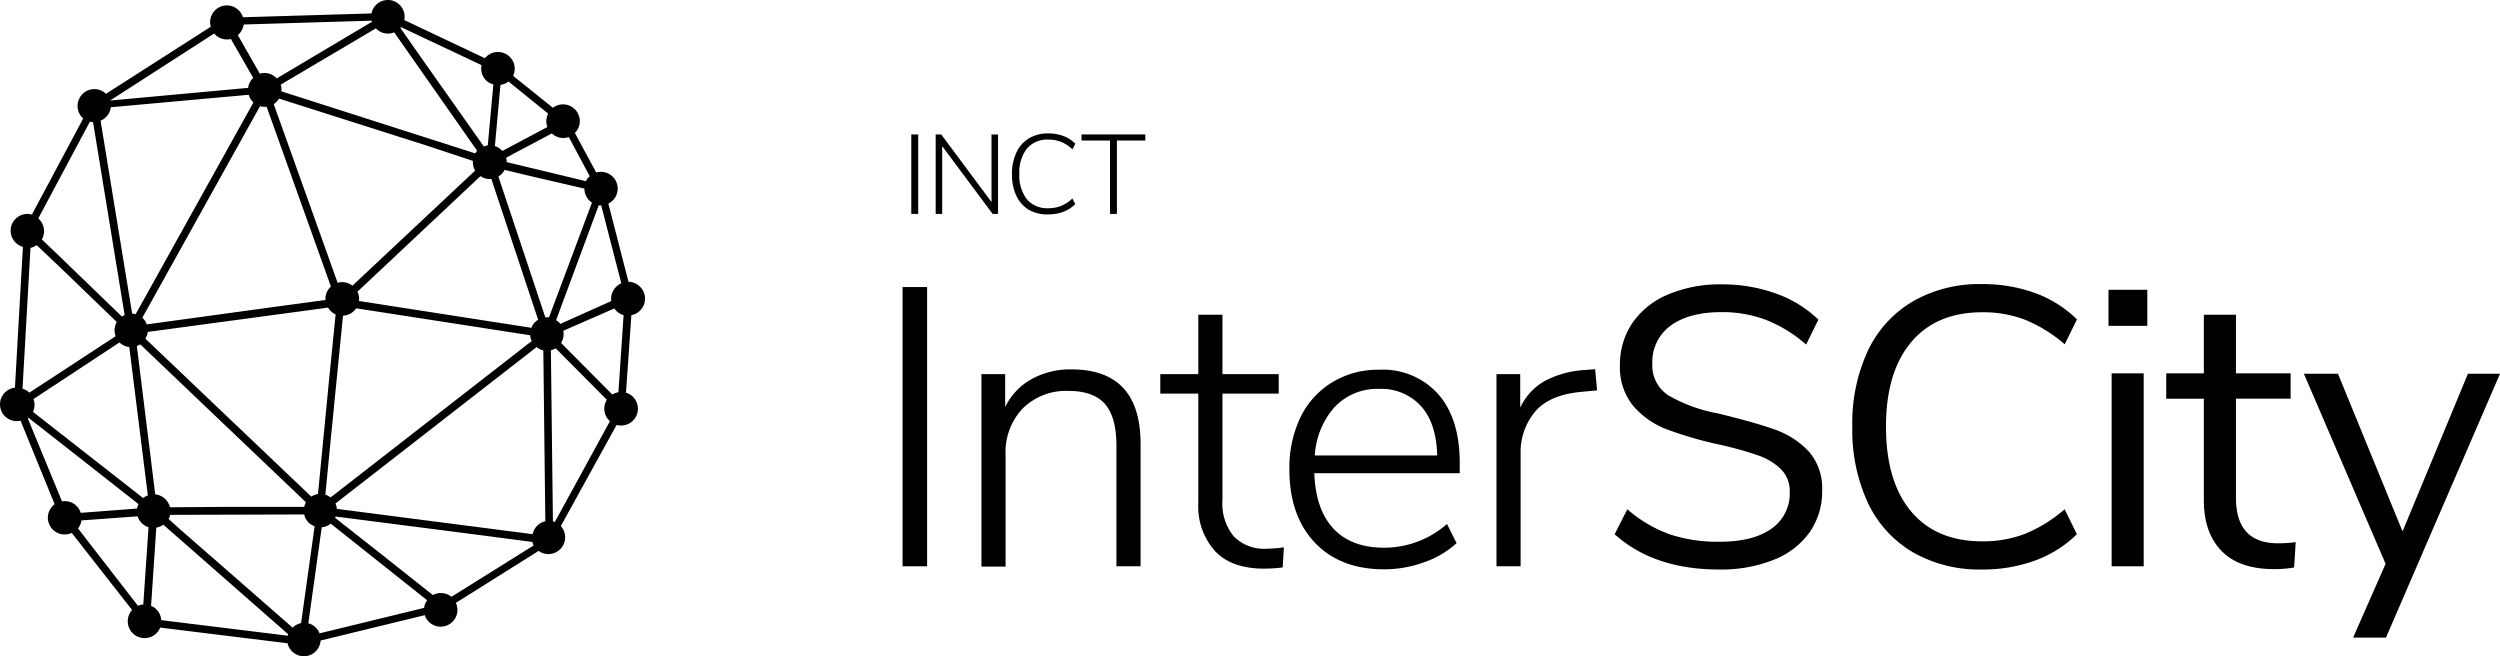
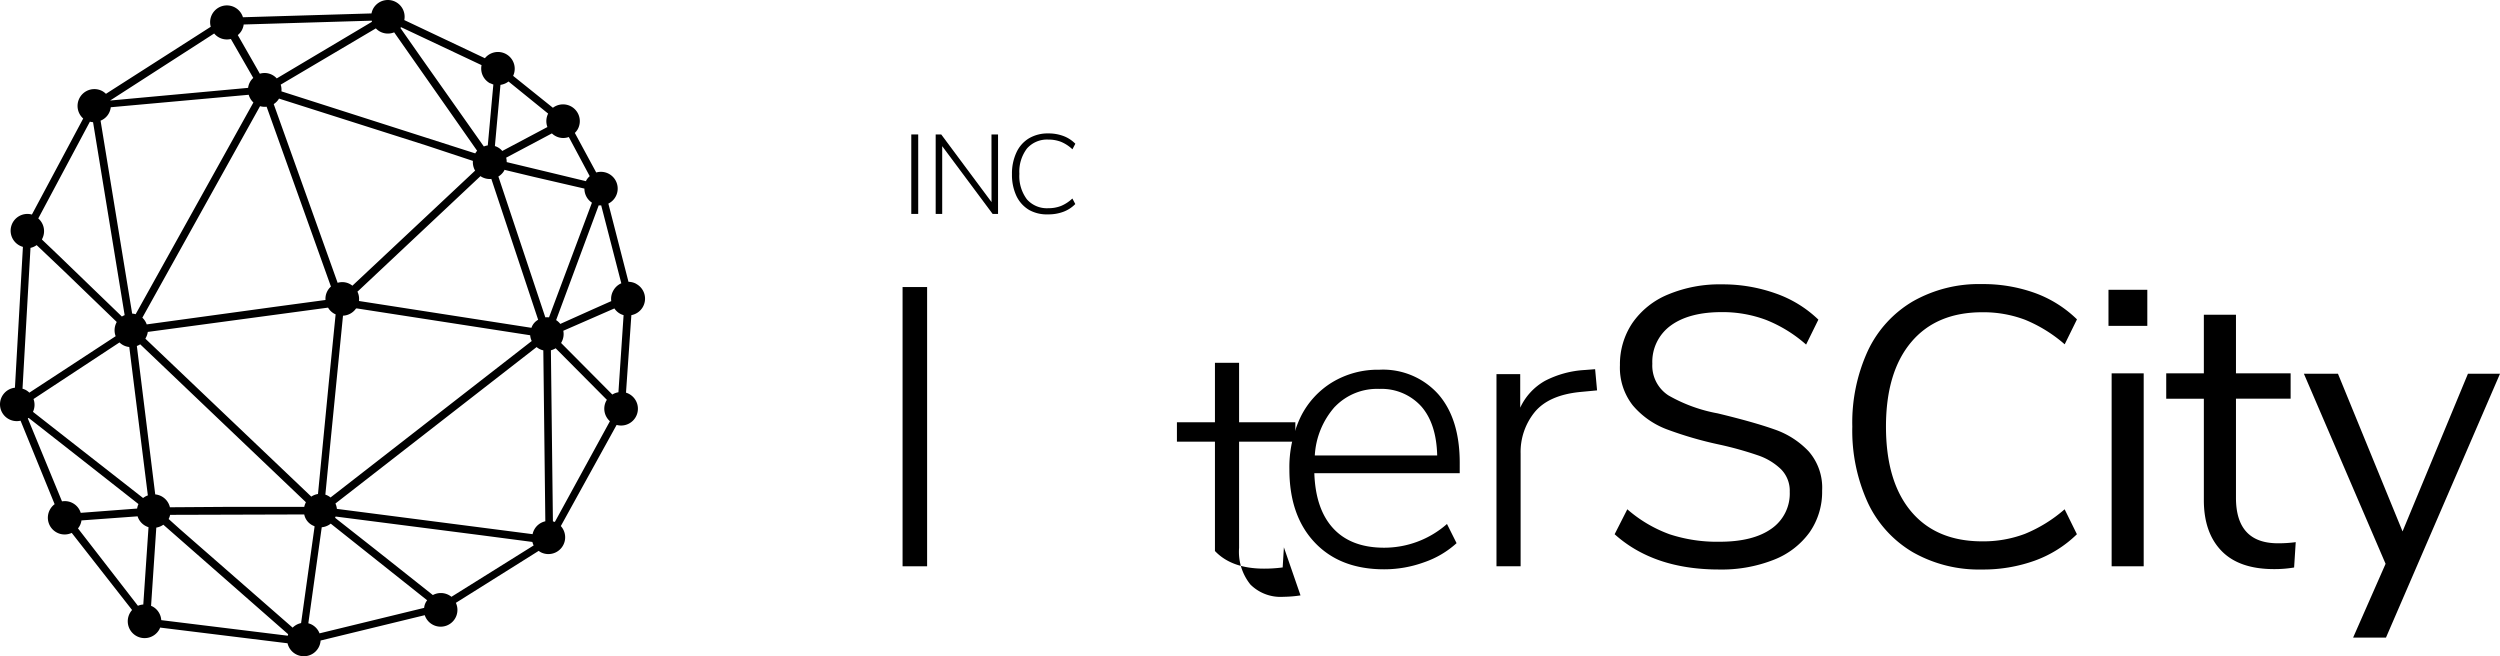
<svg xmlns="http://www.w3.org/2000/svg" xmlns:ns1="http://sodipodi.sourceforge.net/DTD/sodipodi-0.dtd" xmlns:ns2="http://www.inkscape.org/namespaces/inkscape" viewBox="0 0 372.786 97.856" version="1.1" id="svg40" ns1:docname="interscity.svg" ns2:version="0.92.1 r15371" width="98.633mm" height="25.891mm">
  <ns1:namedview pagecolor="#000000" bordercolor="#666666" borderopacity="1" objecttolerance="10" gridtolerance="10" guidetolerance="10" ns2:pageopacity="0" ns2:pageshadow="2" ns2:window-width="1615" ns2:window-height="1026" id="namedview42" showgrid="false" ns2:zoom="1.314942" ns2:cx="133.73829" ns2:cy="-30.281703" ns2:window-x="65" ns2:window-y="24" ns2:window-maximized="1" ns2:current-layer="svg40" showguides="true" ns2:guide-bbox="true" units="mm" fit-margin-top="0" fit-margin-left="0" fit-margin-right="0" fit-margin-bottom="0" />
  <defs id="defs4">
    <style id="style2">.cls-1{fill:#fff;}</style>
  </defs>
  <title id="title6">Ativo 4</title>
  <g id="g4538" style="fill:#000000;fill-opacity:1">
    <path ns2:connector-curvature="0" style="fill:#000000;fill-opacity:1" id="path8" d="m 94.866,42.322 a 2.48,2.48 0 0 0 -1.15,-0.3 l -3,-11.66 a 2.5,2.5 0 0 0 -1.81,-4.64 l -3.19,-5.9 a 2.48,2.48 0 0 0 0.43,-0.55 2.5,2.5 0 0 0 -3.7,-3.2 l -5.93,-4.76 a 2.5,2.5 0 0 0 -4.21,-2.63 l -12.02,-5.69 a 2.5,2.5 0 0 0 -4.64,-1.7 2.48,2.48 0 0 0 -0.25,0.71 l -19.17,0.57 a 2.503,2.503 0 0 0 -4.8,1.42 l -15.63,10 a 2.48,2.48 0 0 0 -0.54,-0.41 2.51,2.51 0 0 0 -2.85,4.09 l -7.65,14.32 a 2.501,2.501 0 0 0 -1.34,4.82 l -1.19,21 a 2.5,2.5 0 1 0 0.84,4.92 l 5.08,12.45 a 2.48,2.48 0 0 0 -0.7,0.81 2.5,2.5 0 0 0 3.25,3.47 l 9,11.5 a 2.51,2.51 0 1 0 4.08,2.86 2.46,2.46 0 0 0 0.1,-0.24 l 19,2.34 a 2.5,2.5 0 0 0 4.93,-0.41 l 15.53,-3.78 a 2.5,2.5 0 1 0 4.64,-1.84 l 12.35,-7.75 a 2.48,2.48 0 0 0 0.3,0.2 2.5,2.5 0 0 0 3,-3.9 l 8.32,-15.08 a 2.505,2.505 0 0 0 1.4,-4.81 l 0.8,-11.56 a 2.5,2.5 0 0 0 0.74,-4.65 z m -12.13,35.51 -0.29,-0.09 -0.3,-25.51 a 2.5,2.5 0 0 0 0.71,-0.3 l 7.64,7.69 -0.08,0.12 a 2.5,2.5 0 0 0 0.53,3.07 z m -69.33,-59.69 a 2.48,2.48 0 0 0 0.47,0.08 l 4.71,28.77 a 2.49,2.49 0 0 0 -0.41,0.21 l -9.54,-9.21 -2.37,-2.26 v -0.07 a 2.51,2.51 0 0 0 -0.56,-3.09 z m 68.33,-1.2 a 2.49,2.49 0 0 0 -0.11,2 l -6.73,3.57 a 2.34,2.34 0 0 0 -1.1,-0.73 l 0.27,-3 0.56,-6.13 a 2.51,2.51 0 0 0 1.2,-0.5 z m -2.08,62.05 a 2.48,2.48 0 0 0 -0.24,0.66 l -29.18,-3.77 a 2.51,2.51 0 0 0 -0.22,-0.8 l 30,-23.33 a 2.25,2.25 0 0 0 1,0.49 l 0.3,25.49 a 2.49,2.49 0 0 0 -1.66,1.26 z m -54.32,-3.35 a 2.49,2.49 0 0 0 -2.19,-1.92 l -2.74,-22.13 a 2.5,2.5 0 0 0 0.5,-0.25 l 13.93,13.28 10.76,10.25 v 0.07 a 2.48,2.48 0 0 0 -0.23,0.64 h -11.53 z m 14.42,-59.73 9.59,26.82 a 2.43,2.43 0 0 0 -0.81,2 l -7.41,1 -19.25,2.64 a 2.49,2.49 0 0 0 -0.65,-1 l 17.55,-31.54 a 2.49,2.49 0 0 0 0.98,0.08 z m 39.3,34.08 a 2.51,2.51 0 0 0 0.23,0.86 l -30,23.33 a 2.21,2.21 0 0 0 -0.77,-0.42 l 0.82,-8.43 1.81,-18.26 a 2.49,2.49 0 0 0 1.95,-1.08 h 0.13 z m -57,-0.5 26.86,-3.62 a 2.48,2.48 0 0 0 0.93,0.91 l 0.2,0.09 -1,10 -1.63,16.79 a 2.51,2.51 0 0 0 -1,0.39 l -24.72,-23.53 v -0.07 a 2.5,2.5 0 0 0 0.34,-0.96 z m 48.46,-25.5 a 2.51,2.51 0 0 0 0.33,1.45 l -18.3,17.16 a 2.39,2.39 0 0 0 -2.2,-0.43 l -9.53,-26.65 a 2.48,2.48 0 0 0 0.79,-0.82 l 22,7 z m 9.73,23.69 a 2.17,2.17 0 0 0 -1,1.2 l -25.72,-4 a 2.51,2.51 0 0 0 -0.24,-1.42 h 0.05 l 18.31,-17.2 0.18,0.12 a 2.5,2.5 0 0 0 1.44,0.3 l 2.4,7.22 z m -42.46,-32.4 -17.56,31.57 a 2.48,2.48 0 0 0 -0.52,-0.09 l -4.71,-28.77 a 2.44,2.44 0 0 0 1.52,-2 l 20.57,-1.86 a 2.49,2.49 0 0 0 0.7,1.15 z m 33.36,7.2 a 2.51,2.51 0 0 0 -0.28,0.39 l -28.9,-9.25 a 2.51,2.51 0 0 0 -0.11,-1 l 14.19,-8.39 a 2.48,2.48 0 0 0 0.6,0.47 2.49,2.49 0 0 0 2.13,0.12 l 8.15,11.63 z m -46,54.91 a 2.48,2.48 0 0 0 0.22,-0.62 l 20,-0.06 a 2.33,2.33 0 0 0 1.53,1.75 v 0.14 l -2,14.31 a 2.49,2.49 0 0 0 -1.26,0.68 l -16.82,-14.7 z m 66.32,-34.08 a 2.48,2.48 0 0 0 -0.32,1.59 l -2.9,1.29 -4.7,2.11 a 2.49,2.49 0 0 0 -0.62,-0.57 l 3.71,-10 2.64,-7.11 a 2.48,2.48 0 0 0 0.37,0 l 3,11.62 a 2.49,2.49 0 0 0 -1.18,1.07 z m -4.32,-15.19 a 2.49,2.49 0 0 0 1.12,2.1 l -6.4,17.1 a 2.5,2.5 0 0 0 -0.55,0 l -7,-21 a 2.48,2.48 0 0 0 0.89,-0.92 v -0.08 l 4.38,1.05 z m -14,-15.7 a 2.5,2.5 0 0 0 0.42,0.18 l -0.23,2.48 -0.6,6.6 a 2.51,2.51 0 0 0 -0.59,0.16 l -9.38,-13.3 -3.06,-4.37 0.1,-0.12 12,5.66 a 2.5,2.5 0 0 0 1.27,2.71 z m -17.69,-9.17 -14.19,8.44 a 2.44,2.44 0 0 0 -2.52,-0.7 l -1,-1.76 -2.29,-4 a 2.42,2.42 0 0 0 0.88,-1.58 l 19.1,-0.57 z M 5.456,36.542 l 4.21,4 7.72,7.45 v 0.07 a 2.49,2.49 0 0 0 -0.14,2.07 l -12.87,8.42 a 2.48,2.48 0 0 0 -0.52,-0.39 2.5,2.5 0 0 0 -0.5,-0.2 l 1.19,-21 a 2.5,2.5 0 0 0 0.93,-0.42 z m -0.54,24.87 a 2.49,2.49 0 0 0 0.08,-1.91 l 2.67,-1.76 10.15,-6.68 a 2.4,2.4 0 0 0 1.46,0.68 l 2.77,22.13 a 2.5,2.5 0 0 0 -0.71,0.39 l -11.43,-8.94 z m 41.62,31.75 a 2.49,2.49 0 0 0 -0.56,-0.22 l 2,-14.32 a 2.51,2.51 0 0 0 1.34,-0.54 l 6.83,5.43 7.55,6 a 2.11,2.11 0 0 0 -0.45,1.13 l -15.6,3.8 a 2.48,2.48 0 0 0 -1.11,-1.28 z m 20.39,-4.43 a 2.5,2.5 0 0 0 -2.38,0 l -8.58,-6.8 -6,-4.72 0.08,-0.19 21.71,2.79 7.63,1 a 2.51,2.51 0 0 0 0.19,0.52 l -12.26,7.66 a 2.51,2.51 0 0 0 -0.39,-0.26 z m 24.38,-29.9 -7.64,-7.69 0.08,-0.15 a 2.48,2.48 0 0 0 0.25,-1.67 l 7.62,-3.33 a 2.39,2.39 0 0 0 1.37,1 l -0.77,11.5 a 2.5,2.5 0 0 0 -0.91,0.34 z m -3.37,-32.56 a 2.48,2.48 0 0 0 -0.54,0.67 v 0.08 l -5.1,-1.23 -6.74,-1.62 a 2.5,2.5 0 0 0 -0.08,-0.66 l 6.82,-3.62 a 2.43,2.43 0 0 0 2.52,0.54 z m -56,-21.28 a 2.46,2.46 0 0 0 2.49,0.82 l 3.34,5.81 a 2.36,2.36 0 0 0 -0.77,1.48 l -20.58,1.89 v 0 z M 4.146,62.392 l 0.12,-0.08 6.09,4.77 10.29,8.08 a 2.49,2.49 0 0 0 -0.2,0.67 l -2.89,0.22 -5.52,0.42 a 2.48,2.48 0 0 0 -2.79,-1.71 z m 7.48,16.4 a 2.31,2.31 0 0 0 0.52,-1.19 l 8.37,-0.61 a 2.49,2.49 0 0 0 1.63,1.62 l -0.78,11.53 a 2.51,2.51 0 0 0 -0.8,0.19 z m 11.13,11.65 -0.23,-0.1 0.78,-11.67 a 2.5,2.5 0 0 0 1.05,-0.43 l 18.6,16.32 c 0,0.08 0,0.15 -0.06,0.23 l -18.85,-2.32 a 2.5,2.5 0 0 0 -1.29,-2.03 z" class="cls-1" />
    <g id="g4507" style="fill:#000000;fill-opacity:1">
      <path class="cls-1" d="M 135.886,31.899 V 20.048 h 1.032 v 11.851 z" id="path10" style="fill:#000000;fill-opacity:1;stroke-width:0.661" ns2:connector-curvature="0" />
      <path class="cls-1" d="m 147.843,20.048 h 0.979 v 11.851 h -0.807 l -7.52,-10.105 v 10.105 h -0.972 V 20.048 h 0.827 l 7.5,10.086 z" id="path12" style="fill:#000000;fill-opacity:1;stroke-width:0.661" ns2:connector-curvature="0" />
      <path class="cls-1" d="m 153.451,31.304 a 4.815,4.815 0 0 1 -1.891,-2.09 7.434,7.434 0 0 1 -0.661,-3.234 7.434,7.434 0 0 1 0.661,-3.234 4.762,4.762 0 0 1 1.891,-2.13 5.476,5.476 0 0 1 2.857,-0.721 6.342,6.342 0 0 1 2.255,0.384 4.868,4.868 0 0 1 1.786,1.157 l -0.436,0.827 a 5.562,5.562 0 0 0 -1.693,-1.111 5.099,5.099 0 0 0 -1.891,-0.337 3.968,3.968 0 0 0 -3.188,1.323 5.701,5.701 0 0 0 -1.138,3.783 5.754,5.754 0 0 0 1.124,3.803 3.968,3.968 0 0 0 3.194,1.323 5.092,5.092 0 0 0 1.891,-0.337 5.549,5.549 0 0 0 1.693,-1.111 l 0.436,0.827 a 4.861,4.861 0 0 1 -1.786,1.157 6.342,6.342 0 0 1 -2.255,0.384 5.423,5.423 0 0 1 -2.85,-0.661 z" id="path14" style="fill:#000000;fill-opacity:1;stroke-width:0.661" ns2:connector-curvature="0" />
-       <path class="cls-1" d="M 165.521,31.899 V 20.954 h -4.252 v -0.906 h 9.517 v 0.906 h -4.239 v 10.945 z" id="path16" style="fill:#000000;fill-opacity:1;stroke-width:0.661" ns2:connector-curvature="0" />
    </g>
    <g id="g4519" style="fill:#000000;fill-opacity:1">
      <path class="cls-1" d="m 134.586,84.442 v -41.64 h 3.66 v 41.64 z" id="path18" style="fill:#000000;fill-opacity:1" ns2:connector-curvature="0" />
-       <path class="cls-1" d="m 170.076,66.192 v 18.25 h -3.6 v -18 q 0,-4.25 -1.71,-6.2 -1.71,-1.95 -5.43,-1.95 a 9.17,9.17 0 0 0 -6.82,2.6 9.48,9.48 0 0 0 -2.57,7 v 16.6 h -3.6 v -28.7 h 3.54 v 4.9 a 9.57,9.57 0 0 1 3.93,-4.16 11.9,11.9 0 0 1 5.94,-1.45 q 10.32,0 10.32,11.11 z" id="path20" style="fill:#000000;fill-opacity:1" ns2:connector-curvature="0" />
-       <path class="cls-1" d="m 191.446,81.612 -0.18,3 a 20.57,20.57 0 0 1 -2.78,0.18 q -4.84,0 -7.32,-2.63 a 10,10 0 0 1 -2.48,-7.17 v -16.3 h -5.67 v -2.9 h 5.67 v -8.86 h 3.6 v 8.86 h 8.39 v 2.9 h -8.39 v 15.83 a 7.77,7.77 0 0 0 1.69,5.47 6.37,6.37 0 0 0 4.93,1.83 18,18 0 0 0 2.54,-0.21 z" id="path22" style="fill:#000000;fill-opacity:1" ns2:connector-curvature="0" />
+       <path class="cls-1" d="m 191.446,81.612 -0.18,3 a 20.57,20.57 0 0 1 -2.78,0.18 q -4.84,0 -7.32,-2.63 v -16.3 h -5.67 v -2.9 h 5.67 v -8.86 h 3.6 v 8.86 h 8.39 v 2.9 h -8.39 v 15.83 a 7.77,7.77 0 0 0 1.69,5.47 6.37,6.37 0 0 0 4.93,1.83 18,18 0 0 0 2.54,-0.21 z" id="path22" style="fill:#000000;fill-opacity:1" ns2:connector-curvature="0" />
      <path class="cls-1" d="m 217.666,70.562 h -21.68 q 0.18,5.38 2.83,8.24 2.65,2.86 7.56,2.87 a 14.19,14.19 0 0 0 9.39,-3.54 l 1.43,2.86 a 13.86,13.86 0 0 1 -4.81,2.84 17.42,17.42 0 0 1 -6,1.06 q -6.56,0 -10.34,-4 -3.78,-4 -3.78,-10.9 a 17.41,17.41 0 0 1 1.68,-7.83 12.51,12.51 0 0 1 4.73,-5.17 13.14,13.14 0 0 1 7,-1.86 11.06,11.06 0 0 1 8.8,3.66 q 3.19,3.66 3.19,10.22 z m -18.61,-9.92 a 11.93,11.93 0 0 0 -3,7.27 h 18.25 q -0.12,-4.73 -2.36,-7.3 a 8,8 0 0 0 -6.27,-2.62 8.72,8.72 0 0 0 -6.61,2.65 z" id="path24" style="fill:#000000;fill-opacity:1" ns2:connector-curvature="0" />
      <path class="cls-1" d="m 238.146,58.212 -2.54,0.24 q -4.67,0.47 -6.76,3 a 9.43,9.43 0 0 0 -2.1,6.2 v 16.79 h -3.6 v -28.65 h 3.54 v 5 a 8.86,8.86 0 0 1 3.69,-4 14.66,14.66 0 0 1 5.94,-1.62 l 1.54,-0.12 z" id="path26" style="fill:#000000;fill-opacity:1" ns2:connector-curvature="0" />
      <path class="cls-1" d="m 240.766,79.662 1.89,-3.72 a 19.94,19.94 0 0 0 6.29,3.72 22.67,22.67 0 0 0 7.47,1.12 q 5,0 7.74,-1.95 a 6.37,6.37 0 0 0 2.72,-5.49 4.56,4.56 0 0 0 -1.3,-3.37 9.18,9.18 0 0 0 -3.43,-2.07 51.68,51.68 0 0 0 -5.73,-1.6 55.73,55.73 0 0 1 -7.94,-2.31 12.37,12.37 0 0 1 -5,-3.54 9.1,9.1 0 0 1 -1.92,-6 11,11 0 0 1 1.86,-6.29 12,12 0 0 1 5.32,-4.25 19.88,19.88 0 0 1 8,-1.51 23.5,23.5 0 0 1 8.06,1.36 17.46,17.46 0 0 1 6.35,3.9 l -1.83,3.72 a 20.32,20.32 0 0 0 -6,-3.69 18.45,18.45 0 0 0 -6.59,-1.15 q -4.84,0 -7.59,2 a 6.69,6.69 0 0 0 -2.75,5.7 5.29,5.29 0 0 0 2.42,4.73 23.07,23.07 0 0 0 7.34,2.67 q 5.38,1.3 8.45,2.39 a 12.66,12.66 0 0 1 5.11,3.28 8.23,8.23 0 0 1 2,5.85 10.54,10.54 0 0 1 -1.86,6.2 11.88,11.88 0 0 1 -5.35,4.11 21.14,21.14 0 0 1 -8.15,1.45 q -9.73,0 -15.58,-5.26 z" id="path28" style="fill:#000000;fill-opacity:1" ns2:connector-curvature="0" />
      <path class="cls-1" d="m 285.246,82.352 a 16.85,16.85 0 0 1 -6.71,-7.36 25.82,25.82 0 0 1 -2.33,-11.37 25.63,25.63 0 0 1 2.33,-11.34 16.88,16.88 0 0 1 6.71,-7.35 19.91,19.91 0 0 1 10.28,-2.57 22.73,22.73 0 0 1 7.92,1.33 17.52,17.52 0 0 1 6.26,3.93 l -1.83,3.72 a 21.22,21.22 0 0 0 -5.91,-3.66 17.52,17.52 0 0 0 -6.38,-1.12 q -6.85,0 -10.6,4.46 -3.75,4.46 -3.76,12.57 0,8.21 3.75,12.67 3.75,4.46 10.6,4.46 a 17.51,17.51 0 0 0 6.38,-1.12 21.19,21.19 0 0 0 5.91,-3.66 l 1.83,3.72 a 17.51,17.51 0 0 1 -6.26,3.93 22.73,22.73 0 0 1 -7.92,1.33 19.91,19.91 0 0 1 -10.27,-2.57 z" id="path30" style="fill:#000000;fill-opacity:1" ns2:connector-curvature="0" />
      <path class="cls-1" d="m 314.406,43.212 h 5.79 v 5.38 h -5.79 z m 0.47,41.23 v -28.77 h 4.78 v 28.77 z" id="path32" style="fill:#000000;fill-opacity:1" ns2:connector-curvature="0" />
      <path class="cls-1" d="m 342.326,80.842 -0.24,3.78 a 17.34,17.34 0 0 1 -3,0.24 q -5.2,0 -7.83,-2.72 -2.63,-2.72 -2.63,-7.56 v -15.12 h -5.61 v -3.79 h 5.61 v -8.74 h 4.79 v 8.74 h 8.15 v 3.78 h -8.15 v 14.77 q 0,6.79 6.26,6.79 a 19.22,19.22 0 0 0 2.65,-0.17 z" id="path34" style="fill:#000000;fill-opacity:1" ns2:connector-curvature="0" />
      <path class="cls-1" d="m 368.006,55.732 h 4.78 l -17,39.34 h -4.9 l 4.84,-11 -12.18,-28.34 h 5.08 l 9.63,23.51 z" id="path36" style="fill:#000000;fill-opacity:1" ns2:connector-curvature="0" />
    </g>
  </g>
</svg>